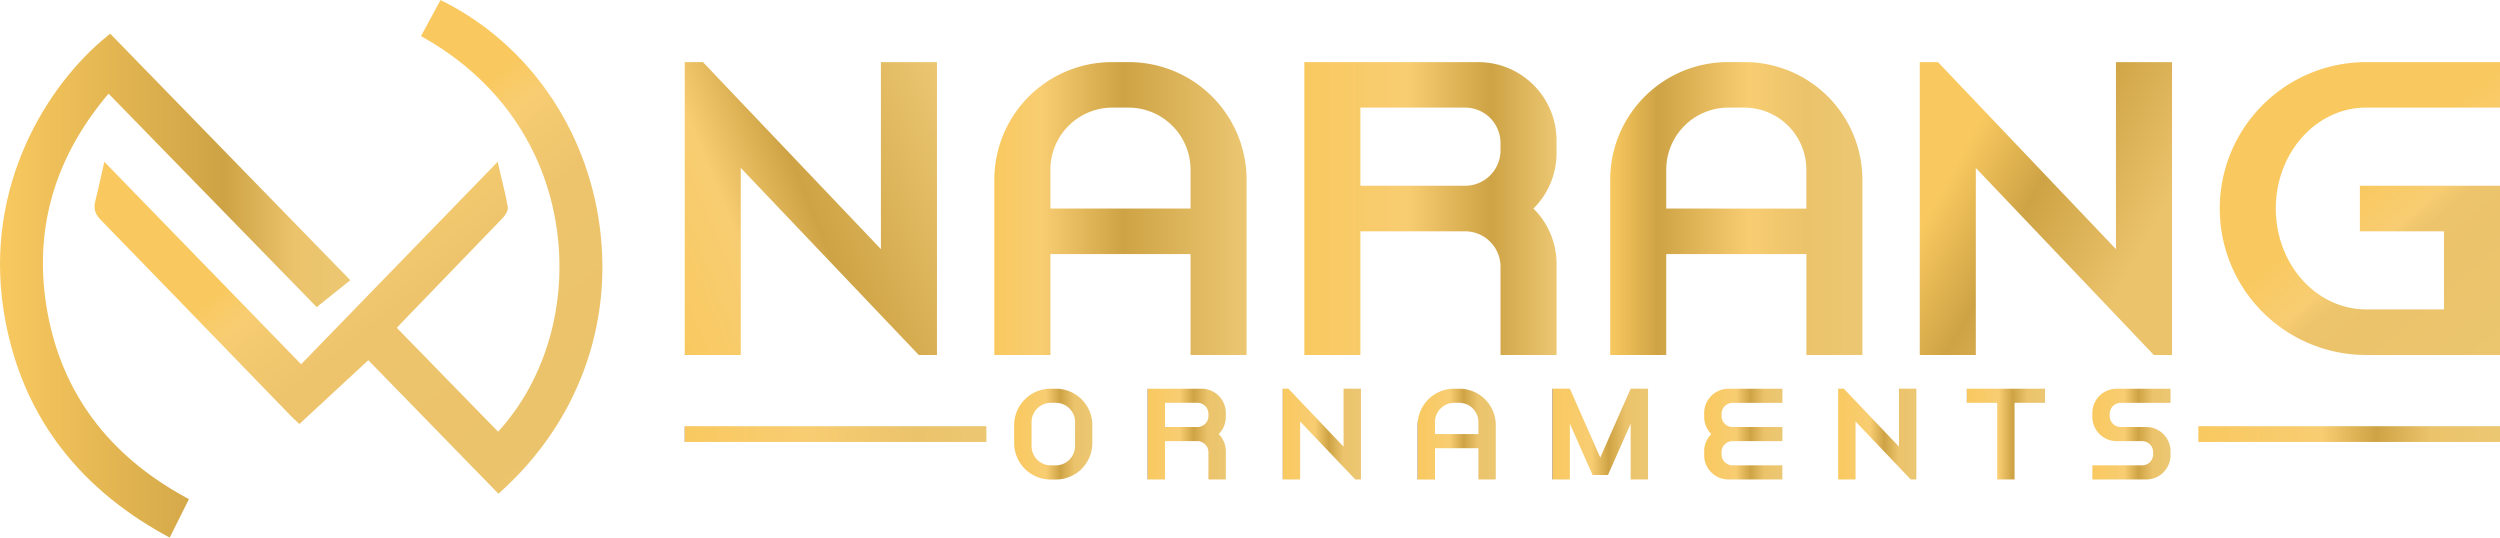
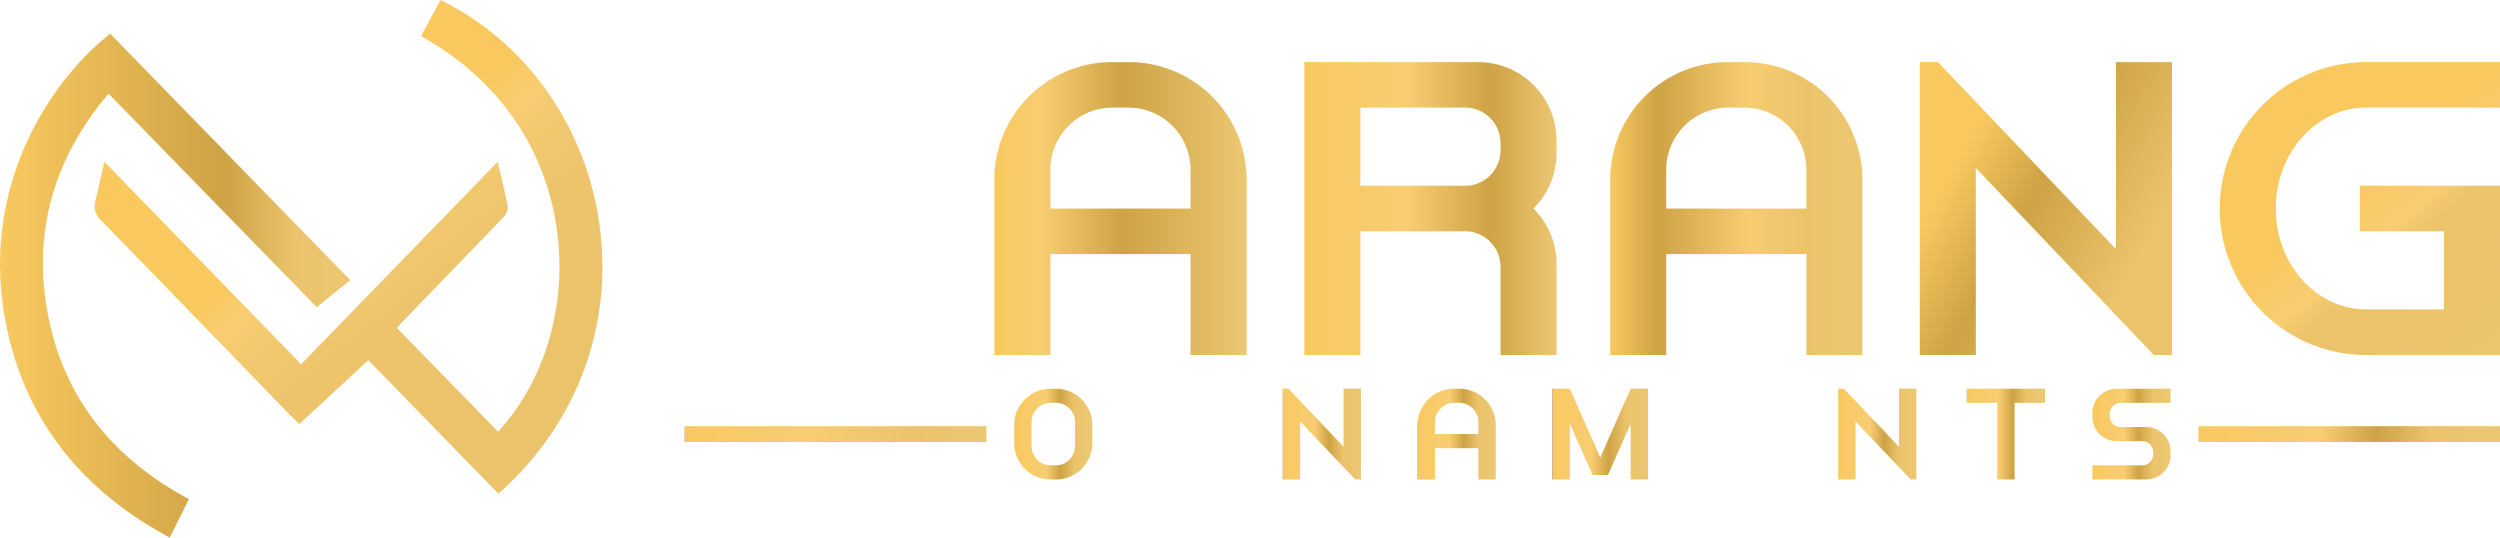
<svg xmlns="http://www.w3.org/2000/svg" xmlns:xlink="http://www.w3.org/1999/xlink" id="Layer_1" data-name="Layer 1" viewBox="0 0 1771.72 381.01">
  <defs>
    <style>.cls-1{fill:url(#linear-gradient);}.cls-2{fill:url(#linear-gradient-2);}.cls-3{fill:url(#linear-gradient-3);}.cls-4{fill:url(#linear-gradient-4);}.cls-5{fill:url(#linear-gradient-5);}.cls-6{fill:url(#linear-gradient-6);}.cls-7{fill:url(#linear-gradient-7);}.cls-8{fill:url(#linear-gradient-8);}.cls-9{fill:url(#linear-gradient-9);}.cls-10{fill:url(#linear-gradient-10);}.cls-11{fill:url(#linear-gradient-11);}.cls-12{fill:url(#linear-gradient-12);}.cls-13{fill:url(#linear-gradient-13);}.cls-14{fill:url(#linear-gradient-14);}.cls-15{fill:url(#linear-gradient-15);}.cls-16{fill:url(#linear-gradient-16);}.cls-17{fill:url(#linear-gradient-17);}.cls-18{fill:url(#linear-gradient-18);}.cls-19{fill:url(#linear-gradient-19);}</style>
    <linearGradient id="linear-gradient" x1="461.68" y1="194.23" x2="687.59" y2="101.35" gradientUnits="userSpaceOnUse">
      <stop offset="0" stop-color="#956d29" />
      <stop offset="0" stop-color="#f9c960" />
      <stop offset="0.27" stop-color="#f8cd72" />
      <stop offset="0.5" stop-color="#cea345" />
      <stop offset="1" stop-color="#ecc772" />
    </linearGradient>
    <linearGradient id="linear-gradient-2" x1="778.94" y1="506.54" x2="957.69" y2="506.54" gradientUnits="userSpaceOnUse">
      <stop offset="0" stop-color="#956d29" />
      <stop offset="0" stop-color="#f9c960" />
      <stop offset="0.19" stop-color="#f8cd72" />
      <stop offset="0.51" stop-color="#cea345" />
      <stop offset="1" stop-color="#ecc772" />
    </linearGradient>
    <linearGradient id="linear-gradient-3" x1="998.64" y1="506.54" x2="1177.4" y2="506.54" gradientUnits="userSpaceOnUse">
      <stop offset="0" stop-color="#956d29" />
      <stop offset="0" stop-color="#f9c960" />
      <stop offset="0.41" stop-color="#f8cd72" />
      <stop offset="0.74" stop-color="#cea345" />
      <stop offset="1" stop-color="#ecc772" />
    </linearGradient>
    <linearGradient id="linear-gradient-4" x1="1215.38" y1="506.54" x2="1394.13" y2="506.54" gradientUnits="userSpaceOnUse">
      <stop offset="0" stop-color="#956d29" />
      <stop offset="0" stop-color="#f9c960" />
      <stop offset="0.19" stop-color="#cea345" />
      <stop offset="0.55" stop-color="#f8cd72" />
      <stop offset="0.77" stop-color="#ebc36b" />
      <stop offset="1" stop-color="#ecc772" />
    </linearGradient>
    <linearGradient id="linear-gradient-5" x1="1381.28" y1="110.04" x2="1537.9" y2="196.21" gradientUnits="userSpaceOnUse">
      <stop offset="0.04" stop-color="#f9c960" />
      <stop offset="0.37" stop-color="#cea345" />
      <stop offset="0.85" stop-color="#ebc36b" />
    </linearGradient>
    <linearGradient id="linear-gradient-6" x1="1755.57" y1="484.22" x2="1884.73" y2="635.11" gradientUnits="userSpaceOnUse">
      <stop offset="0" stop-color="#f9c960" />
      <stop offset="0.19" stop-color="#f8cd72" />
      <stop offset="0.21" stop-color="#f4ca70" />
      <stop offset="0.26" stop-color="#edc46c" />
      <stop offset="0.41" stop-color="#ebc36b" />
      <stop offset="1" stop-color="#ecc772" />
    </linearGradient>
    <linearGradient id="linear-gradient-7" x1="793.02" y1="666.37" x2="848.42" y2="666.37" gradientUnits="userSpaceOnUse">
      <stop offset="0" stop-color="#956d29" />
      <stop offset="0" stop-color="#f9c960" />
      <stop offset="0.41" stop-color="#f8cd72" />
      <stop offset="0.59" stop-color="#cea345" />
      <stop offset="0.77" stop-color="#ebc36b" />
      <stop offset="1" stop-color="#ecc772" />
    </linearGradient>
    <linearGradient id="linear-gradient-8" x1="887.59" y1="666.37" x2="942.99" y2="666.37" xlink:href="#linear-gradient-7" />
    <linearGradient id="linear-gradient-9" x1="909.08" y1="307.63" x2="964.49" y2="307.63" xlink:href="#linear-gradient-7" />
    <linearGradient id="linear-gradient-10" x1="1078.93" y1="666.37" x2="1134.33" y2="666.37" xlink:href="#linear-gradient-7" />
    <linearGradient id="linear-gradient-11" x1="1100.24" y1="307.63" x2="1167.95" y2="307.63" xlink:href="#linear-gradient-7" />
    <linearGradient id="linear-gradient-12" x1="1282.03" y1="666.37" x2="1337.44" y2="666.37" xlink:href="#linear-gradient-7" />
    <linearGradient id="linear-gradient-13" x1="1302.7" y1="307.63" x2="1358.1" y2="307.63" xlink:href="#linear-gradient-7" />
    <linearGradient id="linear-gradient-14" x1="1393.87" y1="307.63" x2="1449.27" y2="307.63" xlink:href="#linear-gradient-7" />
    <linearGradient id="linear-gradient-15" x1="1557.1" y1="666.37" x2="1612.5" y2="666.37" xlink:href="#linear-gradient-7" />
    <linearGradient id="linear-gradient-16" x1="1557.95" y1="307.63" x2="1771.72" y2="307.63" xlink:href="#linear-gradient-7" />
    <linearGradient id="linear-gradient-17" x1="485.26" y1="307.63" x2="699.03" y2="307.63" gradientUnits="userSpaceOnUse">
      <stop offset="0" stop-color="#956d29" />
      <stop offset="0" stop-color="#f9c960" />
      <stop offset="0.41" stop-color="#f8cd72" />
      <stop offset="0.77" stop-color="#ebc36b" />
      <stop offset="1" stop-color="#ecc772" />
    </linearGradient>
    <linearGradient id="linear-gradient-18" x1="309.3" y1="475.92" x2="505.97" y2="727.31" gradientUnits="userSpaceOnUse">
      <stop offset="0.07" stop-color="#f9c960" />
      <stop offset="0.15" stop-color="#f8cd72" />
      <stop offset="0.2" stop-color="#f4ca70" />
      <stop offset="0.34" stop-color="#edc46c" />
      <stop offset="0.75" stop-color="#ebc36b" />
      <stop offset="1" stop-color="#ecc772" />
    </linearGradient>
    <linearGradient id="linear-gradient-19" x1="74.27" y1="561.18" x2="322.52" y2="561.18" gradientUnits="userSpaceOnUse">
      <stop offset="0" stop-color="#956d29" />
      <stop offset="0" stop-color="#f9c960" />
      <stop offset="0.64" stop-color="#cea345" />
      <stop offset="0.84" stop-color="#ebc36b" />
      <stop offset="1" stop-color="#ecc772" />
    </linearGradient>
  </defs>
-   <polygon class="cls-1" points="524.98 119.02 624.29 223.38 651.12 251.57 664.02 251.57 664.02 44.01 624.29 44.01 624.29 176.56 524.98 72.21 498.15 44.01 485.26 44.01 485.26 251.57 524.98 251.57 524.98 119.02" />
  <path class="cls-2" d="M874.54,402.76H862.09a83.39,83.39,0,0,0-83.15,83.15v124.4h39.72v-71.5H918v71.5h39.72V485.91A83.4,83.4,0,0,0,874.54,402.76ZM918,506.53H818.66V479A44,44,0,0,1,862.58,435h11.47A44,44,0,0,1,918,479Z" transform="translate(-74.27 -358.74)" />
  <path class="cls-3" d="M1177.4,610.32V545.75A55.22,55.22,0,0,0,1161,506.54a55.2,55.2,0,0,0,16.38-39.21v-9.22a55.52,55.52,0,0,0-55.35-55.35H998.64V610.31h39.72V522.67h74.26a25.13,25.13,0,0,1,25.05,25.06v62.59Zm-64.78-119.93h-74.26V435h74.26a25.12,25.12,0,0,1,25.05,25.06v5.25A25.12,25.12,0,0,1,1112.62,490.39Z" transform="translate(-74.27 -358.74)" />
  <path class="cls-4" d="M1394.13,610.31V485.91A83.4,83.4,0,0,0,1311,402.76h-12.46a83.39,83.39,0,0,0-83.14,83.15v124.4h39.72v-71.5h99.31v71.5Zm-139-103.78V479A44,44,0,0,1,1299,435h11.46A44,44,0,0,1,1354.41,479v27.58Z" transform="translate(-74.27 -358.74)" />
  <polygon class="cls-5" points="1499.55 176.56 1400.24 72.21 1373.4 44.01 1360.51 44.01 1360.51 251.57 1400.24 251.57 1400.24 119.02 1499.55 223.38 1526.37 251.57 1539.27 251.57 1539.27 44.01 1499.55 44.01 1499.55 176.56" />
  <path class="cls-6" d="M1751.15,435H1846V402.76h-94.84a103.78,103.78,0,0,0,0,207.56H1846V490.39h-99.31v32.28h59.6V578h-55.13c-35.38,0-64.06-32-64.06-71.51S1715.77,435,1751.15,435Z" transform="translate(-74.27 -358.74)" />
  <path class="cls-7" d="M822.65,634.21h-3.86A25.85,25.85,0,0,0,793,660v12.8a25.86,25.86,0,0,0,25.77,25.77h3.86a25.85,25.85,0,0,0,25.77-25.77V660A25.84,25.84,0,0,0,822.65,634.21Zm13.47,40.71a13.66,13.66,0,0,1-13.62,13.61h-3.56a13.64,13.64,0,0,1-13.61-13.61v-17.1A13.65,13.65,0,0,1,819,644.21h3.55a13.66,13.66,0,0,1,13.62,13.61Z" transform="translate(-74.27 -358.74)" />
-   <path class="cls-8" d="M925.84,634.21H887.59v64.32H899.9V671.37h23a7.78,7.78,0,0,1,7.77,7.76v19.41H943v-20a17.12,17.12,0,0,0-5.07-12.16A17.1,17.1,0,0,0,943,654.22v-2.86A17.19,17.19,0,0,0,925.84,634.21Zm4.84,19.39a7.8,7.8,0,0,1-7.77,7.77h-23V644.21h23a7.78,7.78,0,0,1,7.77,7.76Z" transform="translate(-74.27 -358.74)" />
  <polygon class="cls-9" points="952.17 316.54 921.39 284.2 913.08 275.46 909.08 275.46 909.08 339.79 921.39 339.79 921.39 298.71 952.17 331.05 960.49 339.79 964.49 339.79 964.49 275.46 952.17 275.46 952.17 316.54" />
  <path class="cls-10" d="M1108.56,634.21h-3.86A25.84,25.84,0,0,0,1078.93,660v38.56h12.31V676.37H1122v22.16h12.31V660A25.84,25.84,0,0,0,1108.56,634.21ZM1122,666.37h-30.78v-8.55a13.64,13.64,0,0,1,13.61-13.61h3.56A13.64,13.64,0,0,1,1122,657.82Z" transform="translate(-74.27 -358.74)" />
  <polygon class="cls-11" points="1134.09 324.25 1112.55 275.46 1100.24 275.46 1100.24 339.79 1112.55 339.79 1112.55 300.22 1128.63 336.63 1139.56 336.63 1155.64 300.22 1155.64 339.79 1167.95 339.79 1167.95 275.46 1155.64 275.46 1134.09 324.25" />
-   <path class="cls-12" d="M1294.34,653.6V652a7.78,7.78,0,0,1,7.77-7.76h35.32v-10h-38.25A17.2,17.2,0,0,0,1282,651.36v2.86a17.07,17.07,0,0,0,5.08,12.15,17.09,17.09,0,0,0-5.08,12.15v2.86a17.2,17.2,0,0,0,17.15,17.15h38.25v-10h-35.32a7.78,7.78,0,0,1-7.77-7.77v-1.63a7.79,7.79,0,0,1,7.76-7.76h35.34v-10H1302.1A7.79,7.79,0,0,1,1294.34,653.6Z" transform="translate(-74.27 -358.74)" />
  <polygon class="cls-13" points="1345.79 316.54 1315.01 284.2 1306.69 275.46 1302.7 275.46 1302.7 339.79 1315.01 339.79 1315.01 298.71 1345.79 331.05 1354.1 339.79 1358.1 339.79 1358.1 275.46 1345.79 275.46 1345.79 316.54" />
  <polygon class="cls-14" points="1393.87 285.47 1415.41 285.47 1415.41 339.79 1427.72 339.79 1427.72 285.47 1449.27 285.47 1449.27 275.46 1393.87 275.46 1393.87 285.47" />
  <path class="cls-15" d="M1557.1,651.36v2.86a17.19,17.19,0,0,0,17.15,17.15h18.17a7.8,7.8,0,0,1,7.77,7.77v1.63a7.79,7.79,0,0,1-7.77,7.76H1557.1v10h38.24a17.2,17.2,0,0,0,17.16-17.15v-2.86a17.2,17.2,0,0,0-17.16-17.15h-18.17a7.8,7.8,0,0,1-7.76-7.77V652a7.78,7.78,0,0,1,7.76-7.76h35.33v-10h-38.25A17.19,17.19,0,0,0,1557.1,651.36Z" transform="translate(-74.27 -358.74)" />
  <rect class="cls-16" x="1557.95" y="302.04" width="213.77" height="11.17" />
  <rect class="cls-17" x="485.26" y="302.04" width="213.77" height="11.17" />
  <path class="cls-18" d="M468.71,520c7.92,53.75-7.55,107.58-41.43,144.69l-71.8-73.61.3-.31c1.13-1.25,2.14-2.33,3.16-3.4l19.81-20.49q25.41-26.26,50.77-52.6c2.68-2.79,5.08-5.79,4.59-8.86-1.05-6.34-2.56-12.59-4.15-19.2l-3-12.8L287.67,616.88,148.22,473.4l-3,13.31c-1.2,5.37-2.26,10.1-3.49,14.8-1.64,6.28,1.2,10.23,3.86,13q52.56,54,105,108.21l29.95,30.91c1.23,1.27,2.54,2.47,3.89,3.71l2,1.92L335.28,614l92.22,94.63,2.13-1.92c53.67-48.57,79.05-117,69.63-187.64-9.23-69.16-50.43-128.6-110.23-159l-2.57-1.31-13.83,25.57,2.51,1.44C427.07,415.34,460.31,463,468.71,520Z" transform="translate(-74.27 -358.74)" />
  <path class="cls-19" d="M191.84,738.26l2.7,1.49,13.62-27.26-2.5-1.38c-54.45-29.8-87.33-73.86-97.75-131-10.35-56.83,4.21-109,43.29-155L298.71,576.39l23.81-19.07L152.36,382.62l-2.1,1.7c-42.6,34.51-87.38,106.24-73.37,194.84C87.94,649,126.62,702.51,191.84,738.26Z" transform="translate(-74.27 -358.74)" />
</svg>